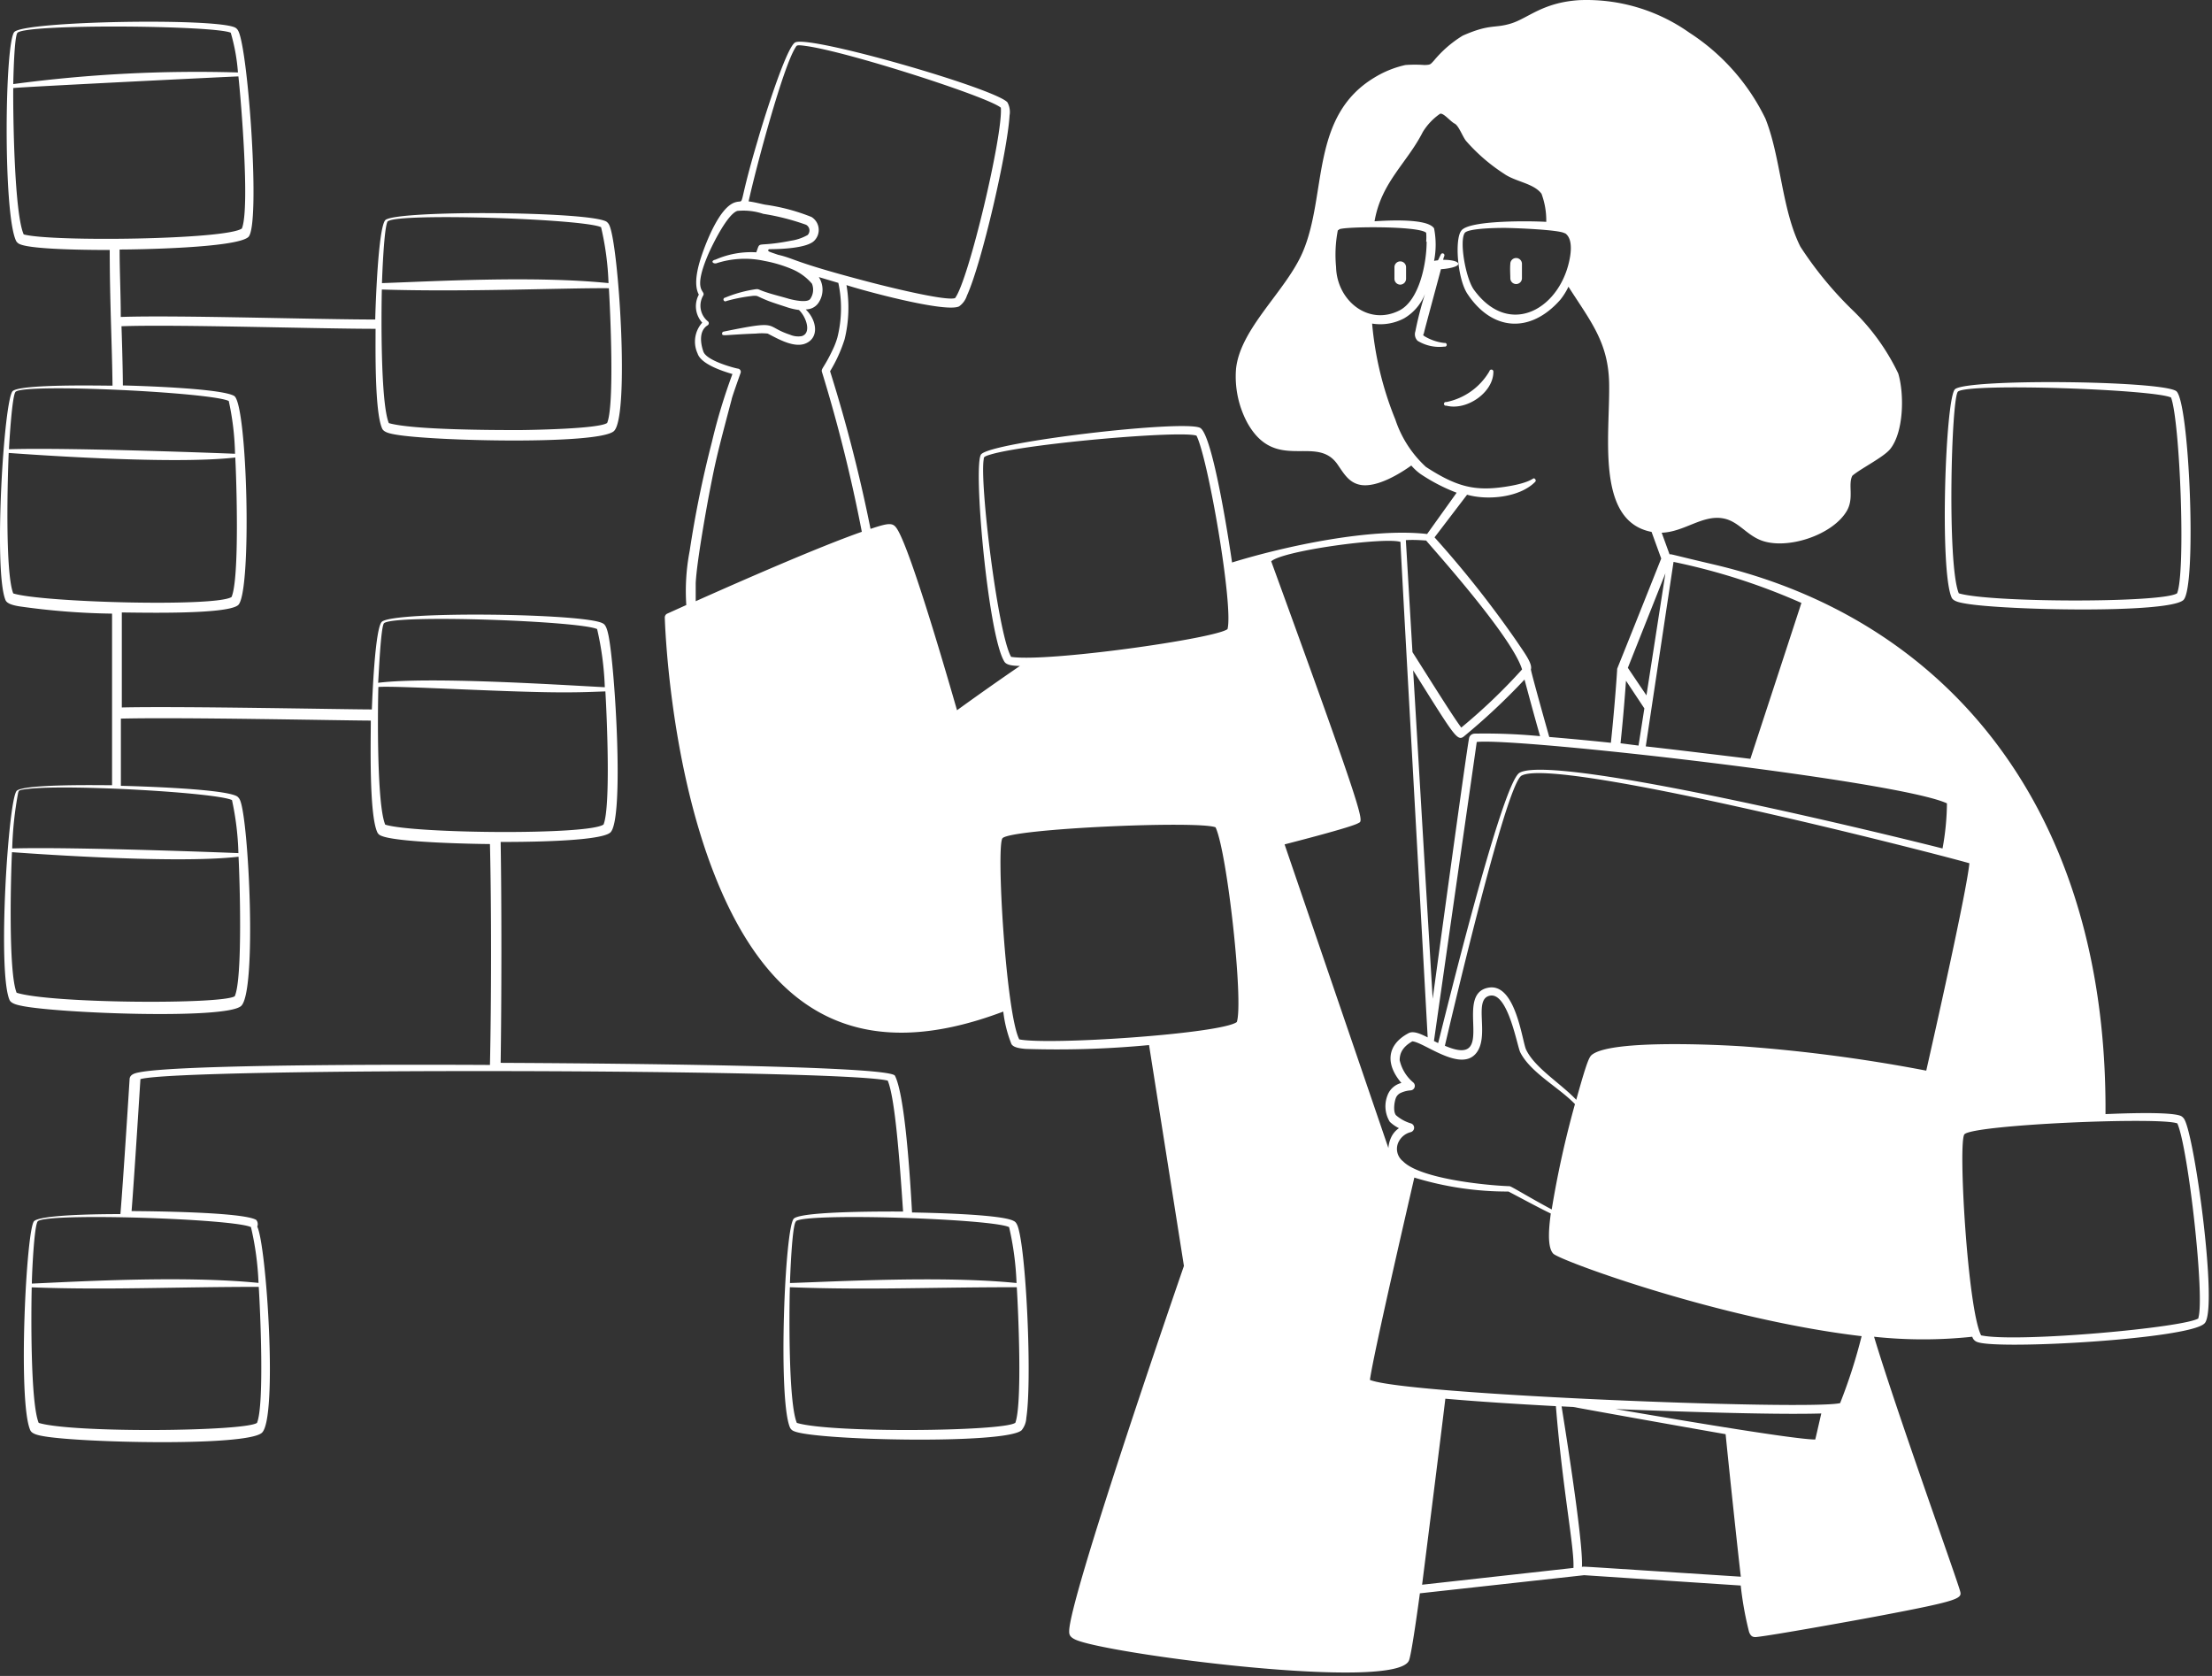
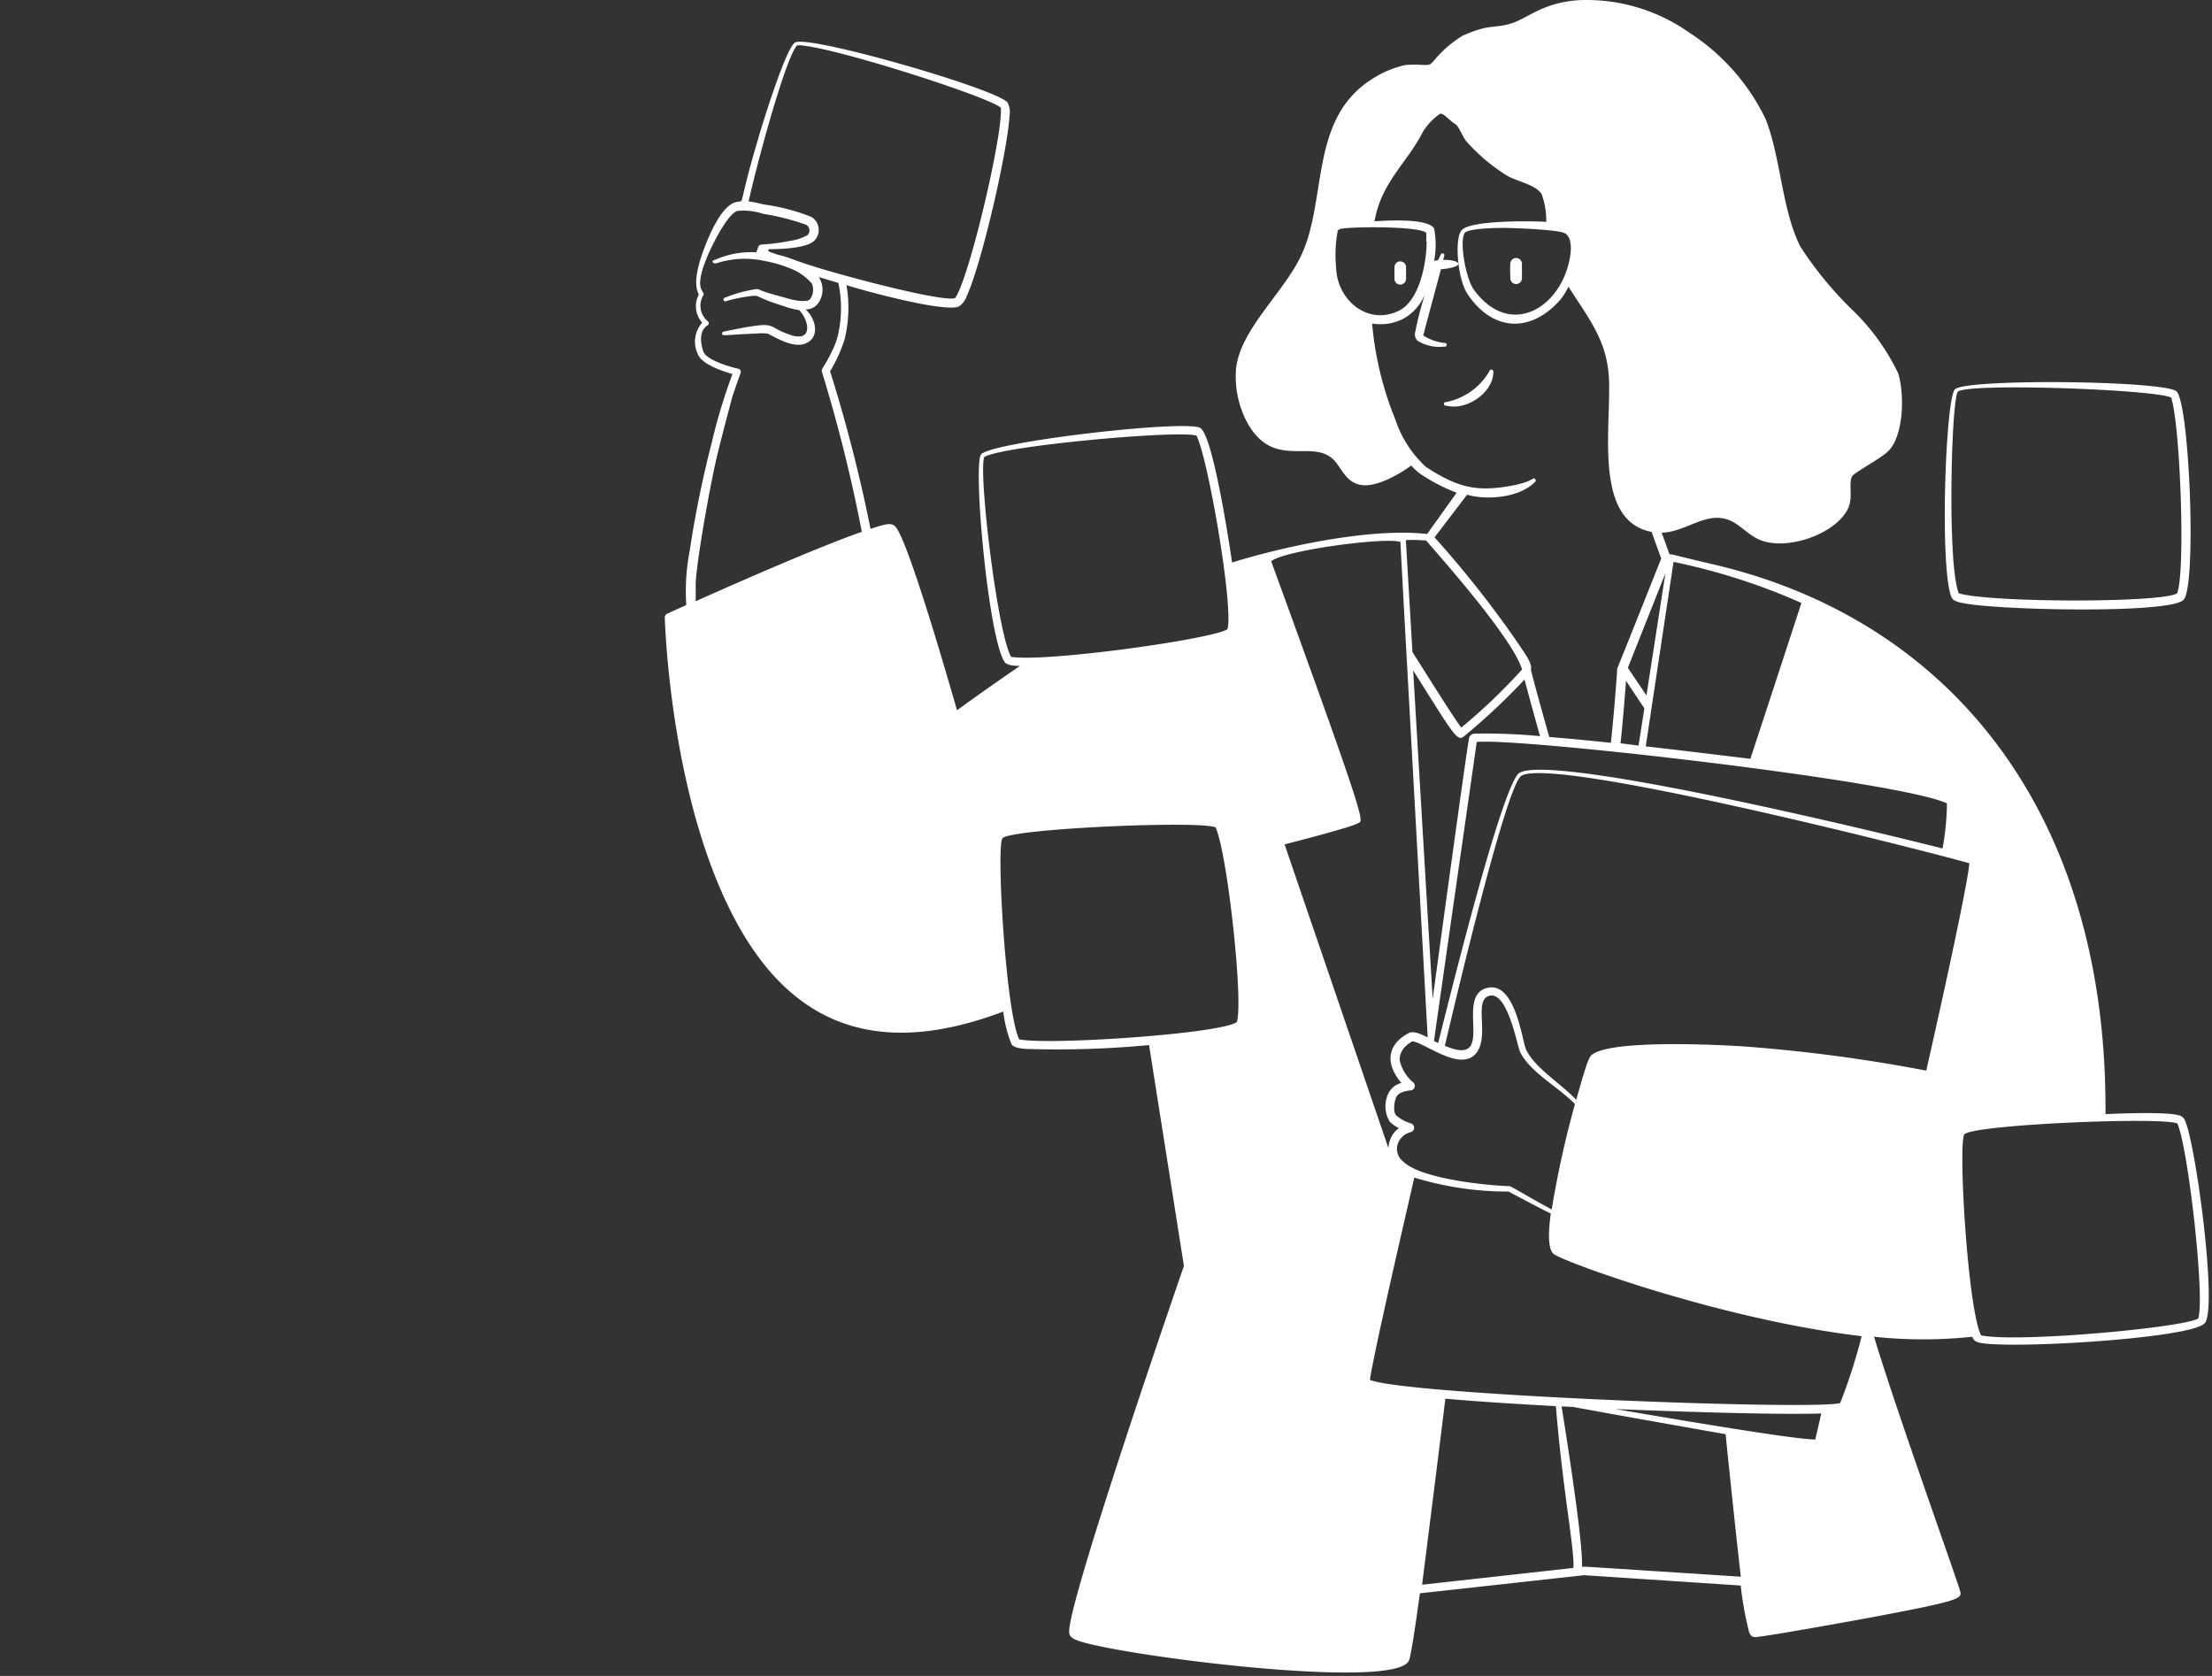
<svg xmlns="http://www.w3.org/2000/svg" width="231" height="175" fill="none">
  <rect width="100%" height="100%" fill="#333333" stroke="none" />
  <path fill-rule="evenodd" clip-rule="evenodd" d="M203.817 62.412c.194.4.935.522 1.421.607 3.957.704 21.11 1.068 22.761-.352 1.444-1.214.643-21.05-.765-21.85-1.821-1.081-21.681-1.288-23.065-.183-1.007.838-1.639 18.974-.352 21.778zm.656-21.523c1.104-.923 20.503-.23 22.251.62.935 2.5 1.542 18.208.631 20.442-1.481 1.02-19.629.983-22.797 0-1.238-2.974-.777-20.48-.085-21.062zm-48.934-2.124a6.758 6.758 0 01-4.503 3.217.195.195 0 00-.243.188.195.195 0 00.243.188c2.136.558 4.916-1.384 4.916-3.52a.208.208 0 00-.035-.157.207.207 0 00-.291-.052.21.21 0 00-.087.136zM145.622 27.9v1.214a.61.61 0 00.607.607.617.617 0 00.607-.607V27.9a.607.607 0 00-1.214 0zm12.102 1.153a.606.606 0 001.214 0v-1.505a.61.61 0 00-.607-.607.607.607 0 00-.607.607c-.048.522 0 1.129 0 1.505z" fill="#fff" />
  <path fill-rule="evenodd" clip-rule="evenodd" d="M228.108 116.868a.91.91 0 00-.328-.327c-1.043-.51-6.725-.255-7.902-.207.206-31.841-16.57-51.7-40.922-57.394-4.467-1.044-4.479-1.117-4.6-1.044l-.826-2.27c2.331-.073 4.237-1.87 6.373-1.505 1.615.267 2.428 1.7 4.018 2.306 2.695 1.02 7.49-.546 8.959-3.108.753-1.335.085-2.719.559-3.641.849-.74 3.265-1.93 3.957-2.792 1.42-1.773 1.481-5.742.838-7.891a22.867 22.867 0 00-4.674-6.519 38.237 38.237 0 01-5.548-6.725c-1.954-3.897-2.027-9.286-3.642-13.353a22.247 22.247 0 00-7.963-8.995A18.573 18.573 0 00164.923.016c-3.823.243-5.317 1.87-7.101 2.428-1.785.558-2.161 0-5.062 1.274a12.045 12.045 0 00-3.035 2.635c-.364.388-.34.412-.959.437-.667-.05-1.336-.05-2.003 0a10.533 10.533 0 00-3.217 1.299c-6.761 4.054-4.94 12.212-7.49 18.208-1.736 4.08-6.567 8-6.98 12.261a10.221 10.221 0 001.214 5.645c2.95 5.183 7.187 1.117 9.384 4.285.692.995 1.214 1.967 2.5 2.16 1.639.22 3.873-1.08 5.208-2.039.281.328.599.62.947.874a18.698 18.698 0 003.788 1.967l-3.084 4.31c-5.778-.656-14.652 1.213-20.37 2.974-.206-1.457-2.003-13.487-3.362-14.07-1.882-.825-21.632 1.469-22.834 2.768-.886.947.704 18.974 2.428 21.668.255.413 1.129.425 1.614.437a307.806 307.806 0 00-6.567 4.625c-.765-2.646-4.783-16.643-6.264-18.937-.425-.667-.813-.655-2.768 0a159.16 159.16 0 00-4.224-16.46 15.325 15.325 0 001.517-3.339 13.89 13.89 0 00.195-5.657c1.48.498 10.33 2.926 11.762 2.222.385-.275.671-.667.814-1.117 1.566-3.423 4.249-15.113 4.455-18.816a2.09 2.09 0 00-.231-1.384c-1.42-1.48-20.527-6.98-22.142-6.252-.983.45-3.641 9.178-3.92 10.21-2.32 7.78-1.142 6.07-2.428 6.518-1.481.522-2.756 3.642-3.278 5.087-.522 1.444-1.068 3.387-.45 4.528a2.55 2.55 0 00.353 2.925 2.961 2.961 0 00-.486 3.217c.352 1.105 2.55 1.833 3.642 2.149a59.99 59.99 0 00-2.149 7.113 112.152 112.152 0 00-2.318 11.363 22.055 22.055 0 00-.352 5.644l-1.991.899a.437.437 0 00-.255.4s.376 14.713 5.22 26.937c5.85 14.798 15.477 19.751 30.129 14.215.133 1.162.418 2.301.85 3.387.219.389.959.462 1.457.51 4.309.141 8.624.007 12.916-.4l3.642 23.064c-.983 2.841-12.139 35.204-11.982 38.214 0 .316.122.559.644.802 3.217 1.493 33.698 5.474 34.852 2.148.291-.813.995-5.996 1.128-6.98l17.153-1.893 16.352 1.08c.176 1.637.468 3.26.874 4.856.146.364.315.558.74.522 1.615-.158 10.222-1.712 12.601-2.161 9.129-1.724 8.922-1.87 8.655-2.768-.643-2.124-6.616-18.694-8.946-26.427 3.409.364 6.848.364 10.257 0a.815.815 0 00.546.558c2.222.814 22.07-.315 23.696-1.942 1.469-1.299-.995-19.483-2.1-21.329zM83.081 4.944c.133-.206.084-.29 1.153-.133 4.455.631 19.022 5.329 20.284 6.434.243 2.78-3.362 18.039-4.782 19.884-1.032.352-7.879-1.396-8.935-1.675-8.036-2.1-7.72-2.428-9.553-2.853-.947-.328-1.044-.34-1.02-.474a.122.122 0 01.121-.109c1.093 0 4.018-.085 4.734-.934a1.59 1.59 0 00-.34-2.428 20.633 20.633 0 00-4.855-1.287c-.498-.097-1.105-.267-1.712-.34.838-3.788 3.606-14.07 4.905-16.085zM72.653 62.776v-1.882c.11-2.306 1.214-8.364 1.542-10.027.534-2.695.655-3.302 2.209-9.153 0-.158.935-2.767.935-2.767a.34.34 0 00-.243-.45c-.134 0-3.29-.777-3.642-1.784-.352-1.008-.425-2.222.461-2.756a.254.254 0 000-.413 2.1 2.1 0 01-.473-2.694c.28-.57-1.214-.292.558-4.383.45-1.007 1.967-4.103 2.999-4.443a6.566 6.566 0 012.707.304c1.521.24 3.017.622 4.467 1.14a.68.68 0 01.17 1.07 5 5 0 01-1.724.594c-3.824.753-3.144-.085-3.641 1.214a9.252 9.252 0 00-4.261.765c-.522.109-.304.449.073.388a9.59 9.59 0 015.037-.255c.97.178 1.919.458 2.829.838a5.56 5.56 0 012.136 1.541 1.688 1.688 0 01-.17 1.579c-.291.449-1.7.145-2.233 0-.729-.219-1.493-.4-2.21-.632-1.007-.315-.898-.4-1.214-.376a13.35 13.35 0 00-3.24.886.193.193 0 00-.172.175.196.196 0 00.136.204.194.194 0 00.169-.027c.93-.262 1.88-.445 2.84-.546.547 0 .195 0 1.566.546.62.23 1.214.413 1.87.631a6.64 6.64 0 001.299.304c.776.728 1.335 2.428.29 2.731-.41.071-.831.02-1.213-.145-2.78-.91-.898-1.566-6.931-.328a.194.194 0 00-.17.206c0 .316.206.122 3.544 0 .404-.04.81-.04 1.214 0 1.044.534 2.598 1.445 3.8 1.093 1.469-.474 1.42-2.1.473-3.29-.34-.413-.376-.291-.085-.34a1.554 1.554 0 001.08-.619 2.428 2.428 0 00.073-2.743l2.04.607c.404 1.88.37 3.828-.097 5.693-.13.455-.301.898-.51 1.323-.886 1.87-1.214 1.93-1.105 2.282A159.67 159.67 0 0190 55.53c-4.577 1.602-12.965 5.292-17.347 7.247zm96.058 84.356c5.195.218 16.364.619 21.486.461-.352 1.529-.57 2.501-.631 2.719-2.44 0-18.209-2.731-20.855-3.18zm23.453-.62c-3.253.765-45.486-.886-49.103-2.427.376-2.72 3.921-18.003 4.637-21.123a33.231 33.231 0 009.833 1.457c1.214.631 3.217 1.724 4.418 2.294-.133 1.032-.461 3.472.267 4.2.729.729 17.493 6.883 32.194 8.607a55.414 55.414 0 01-2.246 6.992zm-44.855-29.219a4.155 4.155 0 01-1.517-.837c-.316-.34-.206-1.372 0-1.858.113-.236.313-.419.558-.51a2.91 2.91 0 01.935-.23.472.472 0 00.291-.838 4.25 4.25 0 01-1.408-2.318c0-.668.255-1.36 1.323-1.967 1.214.097 4.856 3.108 6.544 1.372 1.687-1.736-.304-5.803 1.578-6.143 1.881-.34 2.828 5.317 3.156 5.936 1.092 2.125 4.03 3.642 5.705 5.39a102.049 102.049 0 00-2.428 10.998c-2.427-1.298-4.224-2.427-4.406-2.427-2.537-.085-9.347-.789-11.12-2.598a1.643 1.643 0 01-.412-2.125 1.93 1.93 0 011.213-.922.475.475 0 00-.012-.923zm13.523-40.424a60.605 60.605 0 00-6.785-.266c-.292 0-.534.145-.619.424-.207.777-3.642 26.027-3.812 27.265-.729-12.14-1.481-24.922-2.04-34.293 4.225 6.737 4.589 7.405 5.257 6.931a67.493 67.493 0 006.373-5.972c.364 1.347.947 3.544 1.626 5.912zm11.108-4.26c-.826-1.214-1.639-2.428-1.942-2.877l3.921-9.87-1.979 12.747zm2.828-13.936a65.573 65.573 0 0113.354 4.285c-.183.57-2.525 7.733-5.33 16.279-1.286-.158-8.655-1.056-10.925-1.3l2.901-19.264zm-4.965 12.406l1.918 2.89-.607 3.884-1.881-.243c.279-2.634.473-5.135.57-6.53zm33.517 12.807a26.972 26.972 0 01-.461 4.71c-4.164-1.068-40.485-10.003-44.175-7.903-1.845 1.069-7.915 25.978-8.498 28.224l-.437-.218c1.918-13.487 4.468-31.174 4.468-31.222 4.139-.474 44.017 4.042 49.103 6.409zm-21.183 25.383c-2.719-.182-13.511-.716-15.781.789-.352.243-.498.292-1.748 4.783-1.615-1.712-4.322-3.326-5.232-5.232-.413-.838-1.081-6.956-3.909-6.482-3.812.643 1.056 8.497-4.577 6.069.365-1.541 6.337-27.252 8-28.2 3.521-2.002 41.917 7.77 46.773 9.142-.279 2.962-3.848 18.767-4.504 21.656a165.915 165.915 0 00-19.022-2.525zm-18.695-84.914c.68.461.656 1.566.535 2.367-.85 5.426-6.289 8.716-10.064 3.52-.862-1.213-1.529-5.074-.947-5.923.389-.498 3.521-.522 4.152-.522 1.165.012 5.717.194 6.276.558h.048zm-14.457.874c0 2.282-.765 6.07-2.792 7.162-3.266 1.7-6.58-.995-6.665-4.503a13.377 13.377 0 01.182-3.836l.122-.061c-.195-.34 8.339-.45 9.104.316.026.306.026.615 0 .922h.049zm4.224 26.427c2.1.607 5.487.316 7.114-1.347a.194.194 0 000-.267c-.28-.34 0 .315-3.157.789-3.156.473-5.062 0-8.254-2.076a11.697 11.697 0 01-3.193-4.94 34.537 34.537 0 01-2.428-10.028 5.307 5.307 0 003.339-.546 5.136 5.136 0 002.185-2.55 35.57 35.57 0 00-1.008 3.91.963.963 0 00.231.983 4.356 4.356 0 002.804.607.197.197 0 00.167-.035.187.187 0 00.055-.068.182.182 0 00.02-.085.182.182 0 00-.02-.086.19.19 0 00-.222-.103 5.144 5.144 0 01-2.04-.68c-.279-.194-.157-.072-.072-.473.085-.4 1.663-6.19 1.748-6.555.376 0 1.808-.194 1.808-.546 0-.352-1.141-.45-1.566-.425 0-.158.073-.291.11-.413a.197.197 0 00-.26-.253.196.196 0 00-.104.108c-.425.825-.134.522-.705.667a8.835 8.835 0 000-3.399c-.691-1.068-4.855-.825-6.215-.74.692-4.067 3.387-6.07 5.038-9.323a6.317 6.317 0 011.809-1.906c.364-.097 1.08.813 1.517 1.032.437.218.85 1.42 1.214 1.833a18.887 18.887 0 003.921 3.387c1.214.862 3.108.995 3.933 2.1a7.98 7.98 0 01.498 2.938c-1.566-.098-8.097-.195-8.874.922-.704.898-.401 5.001.631 6.58 2.598 3.933 6.592 4.175 9.712.63.335-.418.62-.874.849-1.359 2.331 3.642 4.164 5.815 4.249 10.088.097 5.414-1.432 14.385 4.431 15.514l1.008 2.78c-4.856 12.212-4.601 11.447-4.601 11.569 0 .12-.231 3.641-.656 7.671a294.63 294.63 0 00-6.434-.607c-.145-.497-1.954-6.931-1.918-7.064.183-.608-.728-1.797-1.432-2.853a108.515 108.515 0 00-8.631-10.926l3.399-4.455zm-4.273 4.783c.206.316 8.947 9.93 10.015 13.463a59.502 59.502 0 01-6.349 6.07c-.813-1.069-3.01-4.59-5.098-7.88-.377-6.348-.632-10.767-.692-11.69.679-.048 1.444-.011 2.075.037h.049zm-43.349 12.14c-1.384-2.428-3.302-18.21-2.853-20.637 0-.219 0-.292 1.02-.57 4.346-1.13 19.592-2.429 21.195-1.883 1.214 2.368 3.872 17.821 3.241 20.2-1.238.996-19.034 3.509-22.652 2.89h.049zm.849 39.938c-1.396-2.744-2.427-20.334-1.735-21.001 1.031-.996 20.406-1.846 22.239-1.13 1.214 2.55 2.937 18.21 2.221 20.334-1.651 1.238-19.86 2.452-22.773 1.797h.048zm27.714-20.346c.874-.23 6.968-1.784 7.697-2.221.522-.304 1.117.68-9.093-27.338 1.214-1.117 11.824-2.55 13.499-2.027 0 .667 1.59 29 2.841 51.737-.595-.291-1.457-.74-2.003-.437-2.282 1.214-2.428 3.229-.741 5.196a2.072 2.072 0 00-1.42 1.214 3.11 3.11 0 00.206 2.84c.284.271.607.497.959.668a2.314 2.314 0 00-.825.983 3.094 3.094 0 00-.279 1.093L134.15 88.171zm30.215 75.543l-15.854 1.76c.073-.583 1.857-14.652 2.428-19.423 3.302.291 7.284.546 11.544.777.705 8.752 1.943 14.798 1.833 16.886h.049zm.838-.097c.17-2.768-2.113-16.643-2.125-16.765l1.214.061c4.128.765 14.762 2.646 15.915 2.841.388 3.908 1.359 13.013 1.59 14.882-18.1-1.165-16.145-1.068-16.655-1.019h.061zm64.411-25.978c-1.214.971-19.047 2.597-22.725 1.796-1.42-2.755-2.428-20.333-1.736-21.001 1.044-1.007 20.418-1.833 22.227-1.129 1.141 2.537 2.901 18.258 2.185 20.334h.049z" fill="#fff" />
-   <path fill-rule="evenodd" clip-rule="evenodd" d="M106.461 128.716c-.097-.437-.231-1.068-.583-1.213-1.214-.729-9.214-.874-10.634-.899-.316-5.79-.874-12.479-1.784-14.276-.595-1.213-39.83-1.335-41.177-1.347.097-6.531.11-16.485 0-23.065 1.712 0 10.258 0 11.435-.97 1.506-1.215.498-17.42-.182-20.637-.097-.438-.242-1.069-.582-1.214-1.773-1.056-21.657-1.311-23.065-.183-.74.62-1.02 8.207-1.056 9.166-2.78 0-19.97-.352-26.112-.207v-9.917c1.59 0 10.926.255 12.14-.765 1.468-1.214.983-21.05-.413-21.85-1.396-.802-10.112-1.057-11.617-1.093 0-1.724-.134-6.07-.146-6.18 5.62-.206 20.43.268 26.536.268 0 1.906-.109 8.691.692 10.427.195.413.935.534 1.42.62 3.86.68 21.074 1.08 22.762-.353 1.687-1.432.51-19.58-.474-21.535a.898.898 0 00-.291-.352c-1.833-1.08-21.693-1.214-23.065-.182-.789.668-1.056 9.36-1.08 10.404-6.203 0-20.795-.474-26.573-.267 0-2.343-.121-4.71-.121-7.041 1.723 0 12.139-.158 13.438-1.3 1.299-1.14 0-19.531-1.044-21.522a.777.777 0 00-.304-.34c-1.845-1.032-21.705-.716-23.064.425-1.032.898-1.214 19.047.17 21.85.095.157.24.277.413.34 1.383.583 7.841.595 9.359.595 0 5.427.243 9.833.291 14.167-1.214 0-9.493-.182-10.415.558-.923.74-2.04 18.877-.753 21.85.182.402.923.547 1.408.632 3.217.465 6.461.72 9.712.765v17.918c-1.153 0-9.056-.146-9.942.57-.887.716-2.052 18.877-.765 21.851.182.412.922.546 1.408.643 3.933.753 21.074 1.408 22.761 0 1.688-1.408.813-19.605-.11-21.535a.96.96 0 00-.29-.364c-1.324-.801-10.525-1.068-12.14-1.105v-7.016c6.288-.158 22.774.194 26.1.206 0 2.052-.195 9.784.68 11.666a.702.702 0 00.388.352c1.566.716 9.711.862 11.374.874.158 6.604.146 16.582 0 23.065-16.315-.085-33.237.084-36.648.776-.364.073-.959.195-.983.705 0 0-.656 10.488-.96 14.093-1.08 0-8.181 0-9.007.729-.825.728-1.736 18.913-.4 21.85.182.401.922.534 1.408.619 3.872.68 21.074 1.081 22.761-.352 1.687-1.432.498-19.617-.473-21.535a.678.678 0 00-.11-.704c-1.396-.837-11.362-.91-13.013-.922.291-3.642.923-13.778.923-13.778 4.151-1.214 73.212-1.069 78.043.157.74 1.773 1.214 7.854 1.602 13.669-1.214 0-10.44-.073-11.398.728-.96.802-1.688 19.023-.401 21.851a.738.738 0 00.4.352c2.15.971 22.021 1.408 23.769-.085.301-.364.475-.815.498-1.287.57-3.69.073-15.708-.716-19.35zM40.521 23.105c1.08-.898 20.454-.255 22.25.62a29.85 29.85 0 01.777 5.838c-7.78-.789-18.293-.182-23.659 0 .024-.728.219-6.167.631-6.494v.036zm-.644 7.126c8.837.279 19.326-.182 23.708-.134.133 2.149.607 12.212-.182 14.07-.898.619-7.976.728-9.056.74-2.61 0-11.217 0-13.742-.728-.874-2.125-.789-11.557-.728-13.985v.037zM1.832 3.415c1.08-.947 20.491-.765 22.264 0 .398 1.353.65 2.745.753 4.152-7.842-.232-15.69.174-23.466 1.214.012-.437.097-5.05.45-5.366zm.644 21.062c-.983-2.198-1.117-12.419-1.093-15.284 1.02-.121 23.065-1.214 23.514-1.214.267 2.428 1.214 13.754.364 15.879-1.626 1.177-19.896 1.408-22.785.619zM1.638 40.9c1.105-.886 20.467.073 22.252.971a28.54 28.54 0 01.655 5.511c.121 0-17.165-.68-23.61-.473.036-.716.327-5.718.703-6.009zm22.883 63.124c-1.336.874-19.241.765-22.786-.364-.874-2.173-.607-12.14-.485-14.676.121 0 16.716 1.287 23.66.473.12 2.222.448 12.674-.39 14.555v.012zm-.292-20.467c.396 1.817.62 3.666.668 5.524.122 0-17.128-.68-23.623-.486.054-1.951.261-3.895.62-5.815.084-.242 0-.29 1.092-.412 4.346-.486 19.69.4 21.243 1.177v.012zM1.383 61.963C.521 59.79.79 49.896.91 47.298c.146 0 16.691 1.287 23.66.474.12 2.233.46 12.625-.39 14.567-1.638 1.068-19.871.558-22.797-.376zm25.638 72.41c.146 2.258.607 12.297-.182 14.203-1.286.899-19.265 1.081-22.797 0-.874-2.112-.79-11.617-.729-14.154 7.83.303 14.944-.049 23.708-.049zm-.813-6.239c.45 1.912.713 3.864.79 5.827-7.721-.777-18.598-.158-23.672.072 0-.764.23-6.191.63-6.518 1.093-.899 20.456-.255 22.252.619zm13.9-63.064c1.116-.934 20.49-.23 22.25.62.463 1.992.73 4.025.802 6.07-5.268-.28-18.379-1.118-23.671-.462.06-.692.267-5.9.619-6.228zm.12 21.038c-.885-2.125-.788-11.836-.715-14.373 1.711-.17 14.093.607 19.847.558 1.47 0 2.792-.06 3.86-.097.134 2.16.583 12.03-.194 13.9-1.59 1.129-19.847.946-22.797.012zm42.889 41.407c1.093-.899 20.455-.255 22.263.619.445 1.917.705 3.872.777 5.839-7.647-.777-18.718-.158-23.66 0 .013-.644.22-6.094.62-6.422v-.036zm22.895 21.061c-1.324.899-19.302 1.081-22.798 0-.886-2.1-.801-11.641-.728-14.166 8.17.315 14.3 0 23.696 0 .145 2.233.606 12.309-.17 14.203v-.037z" fill="#fff" />
</svg>